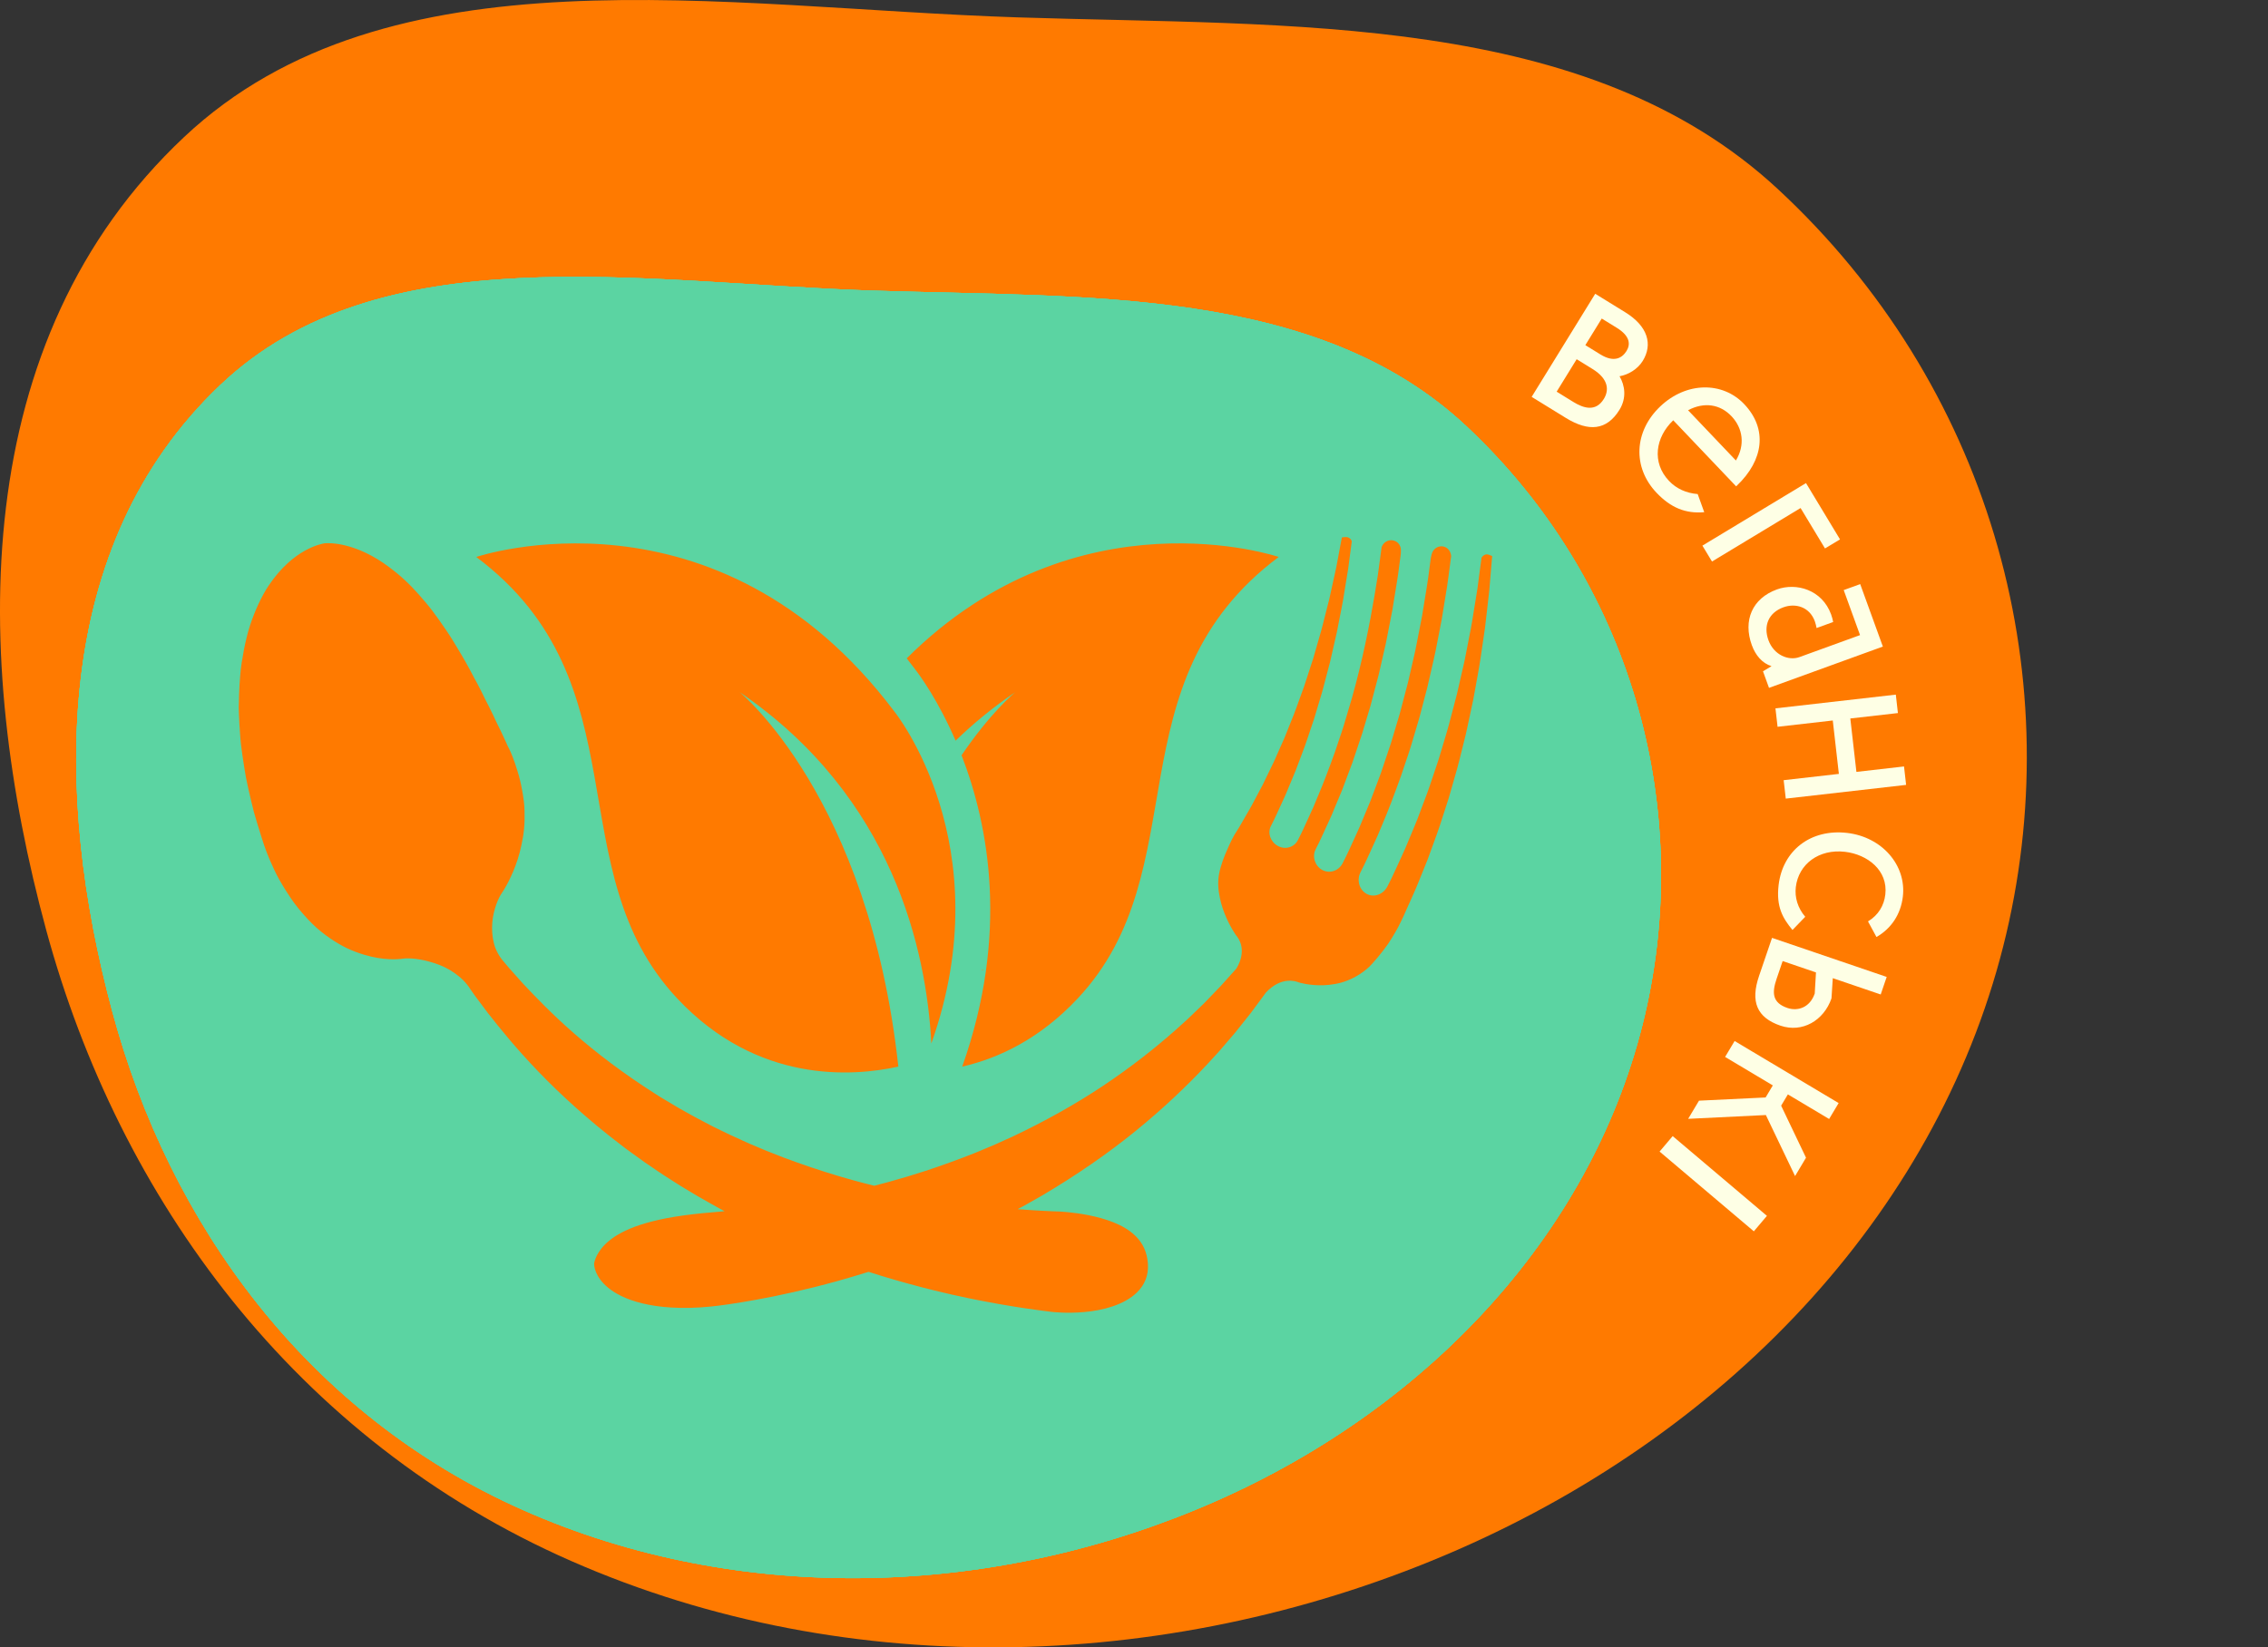
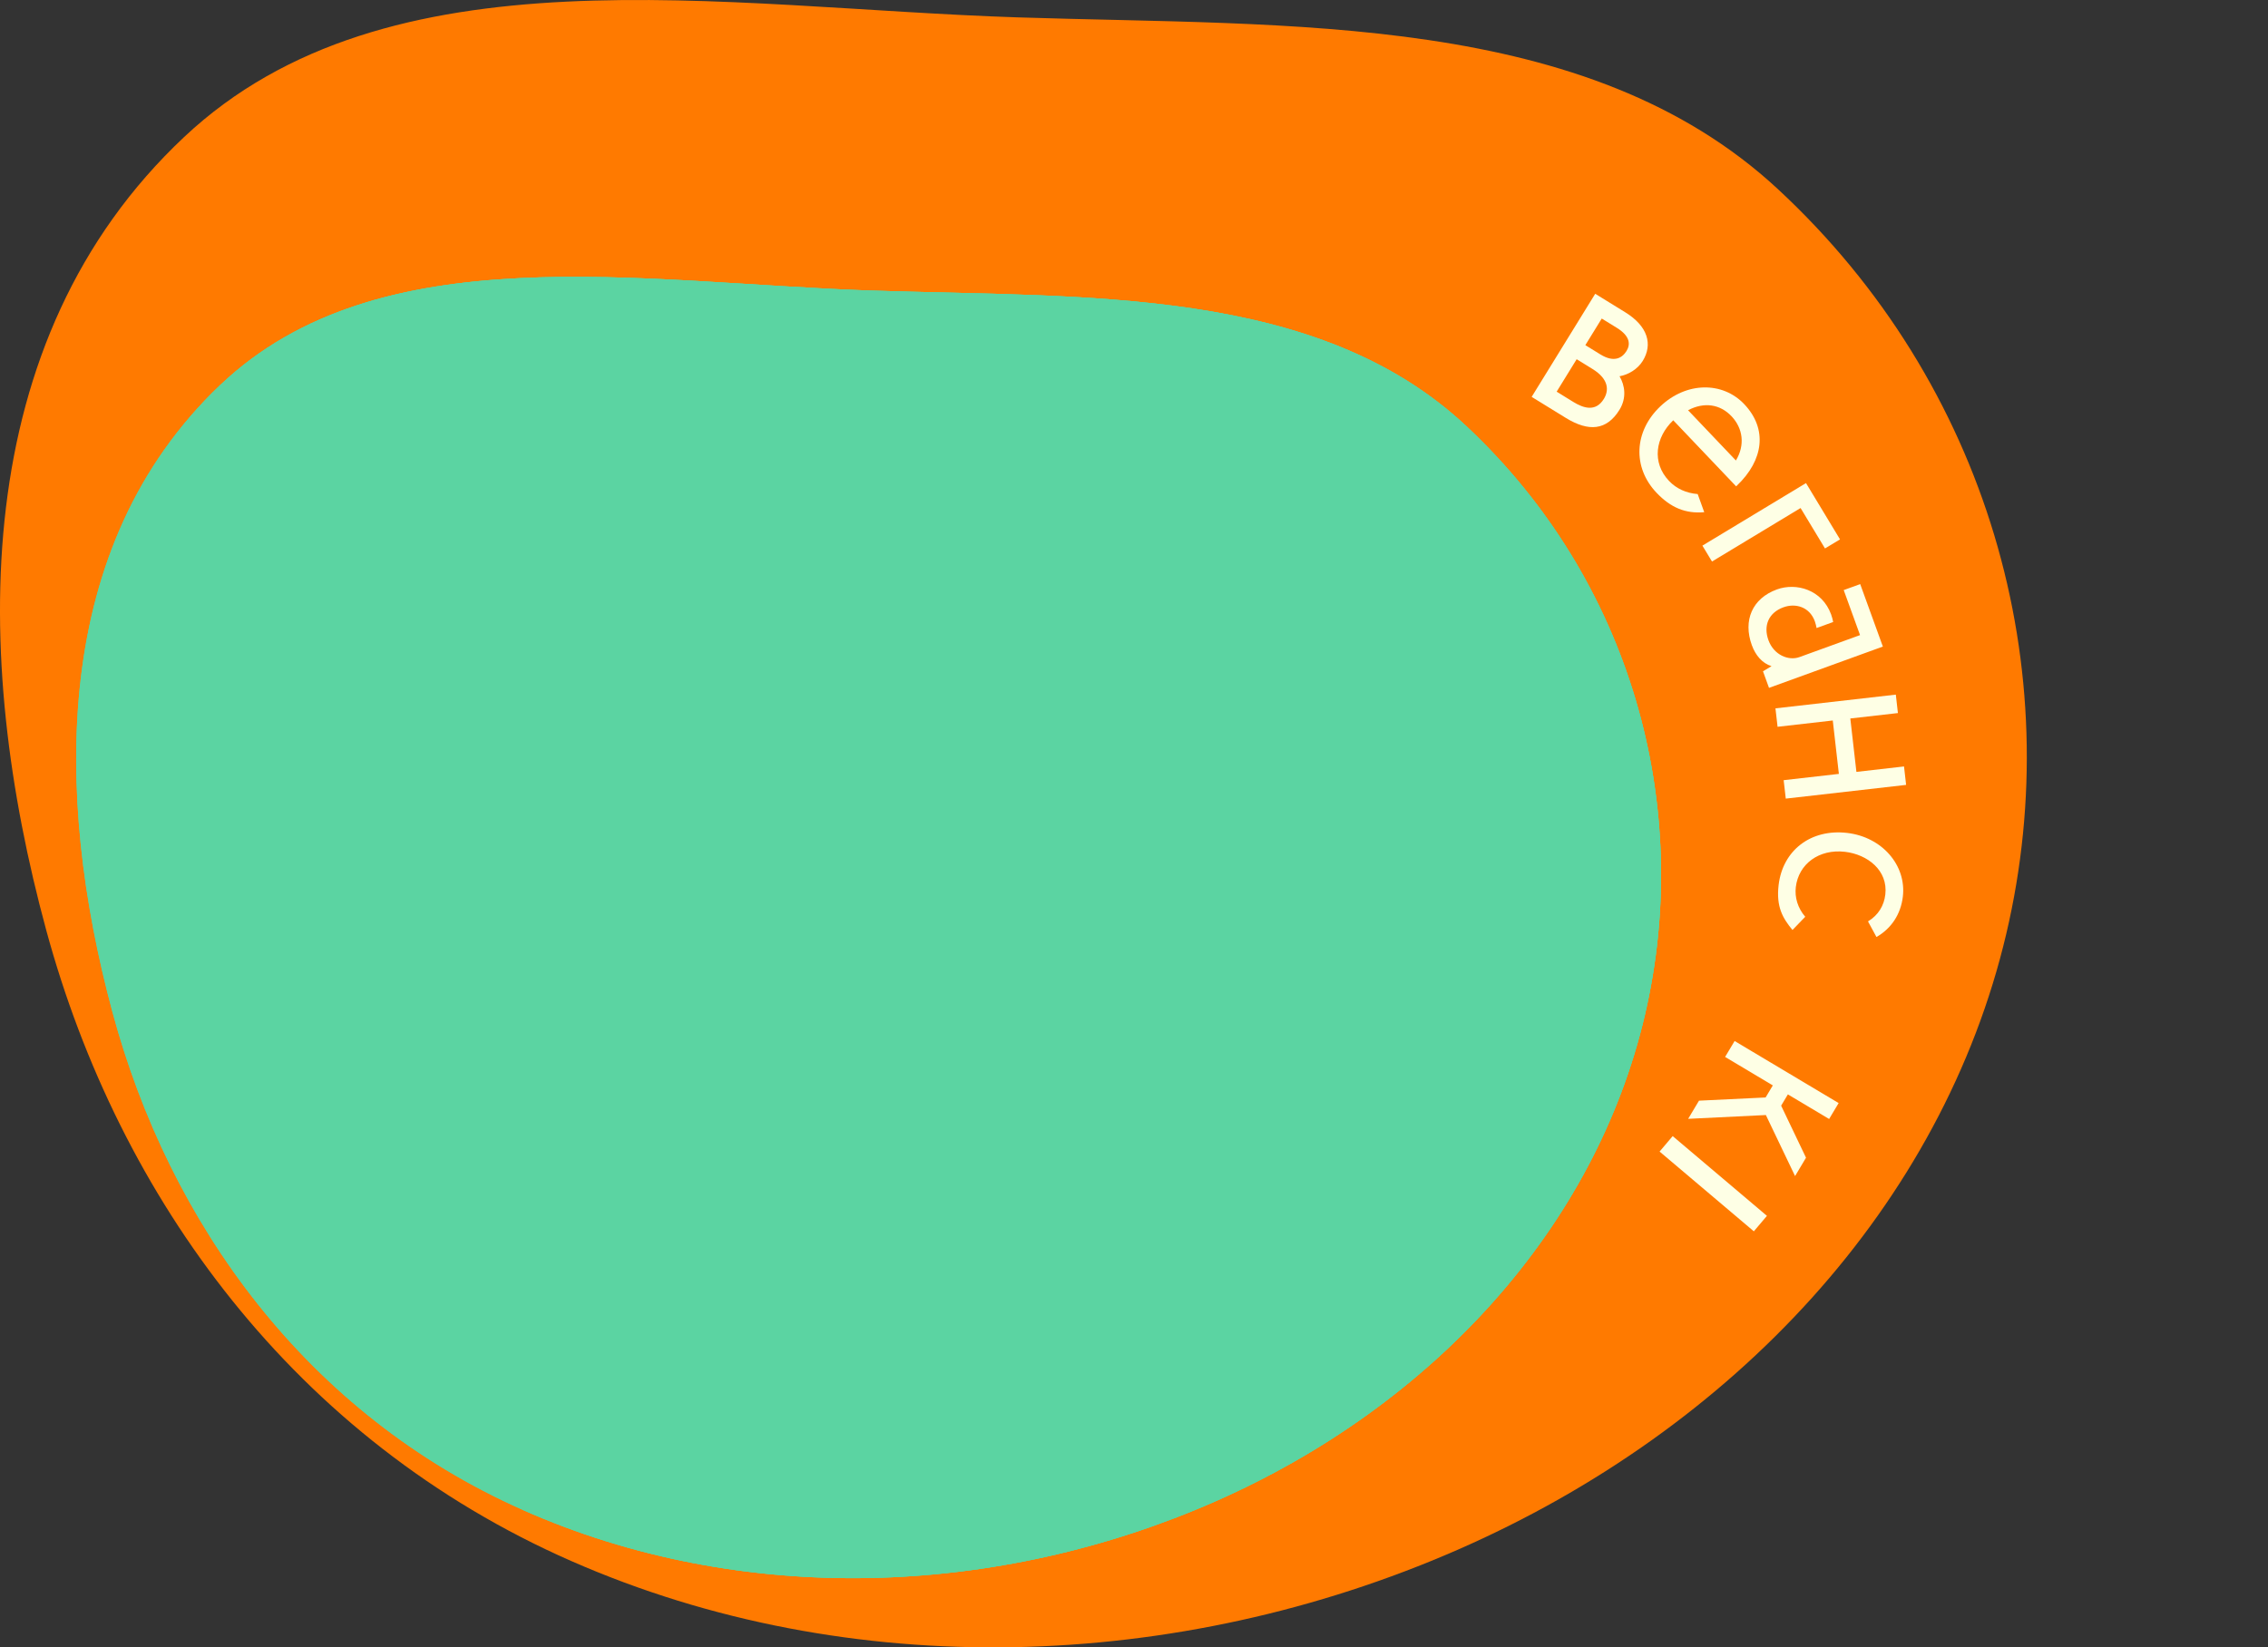
<svg xmlns="http://www.w3.org/2000/svg" width="128" height="93" viewBox="0 0 128 93" fill="none">
  <rect x="0" y="0" width="128" height="93" fill="#333333" stroke="none" />
  <path fill-rule="evenodd" clip-rule="evenodd" d="M57.41 0.98C72.922 1.485 89.545 0.669 100.329 10.666C112.196 21.666 116.75 37.756 113.228 52.722C109.635 67.988 97.904 80.654 82.248 87.498C66.485 94.388 47.984 95.042 32.236 88.124C16.623 81.265 6.722 67.646 2.61 52.514C-1.587 37.073 -1.849 19.246 10.39 7.737C21.907 -3.094 40.721 0.437 57.41 0.98Z" fill="#FF7A00" />
  <path fill-rule="evenodd" clip-rule="evenodd" d="M49.193 16.405C61.322 16.804 74.32 16.159 82.753 24.055C92.033 32.745 95.593 45.454 92.839 57.276C90.03 69.335 80.857 79.341 68.615 84.746C56.288 90.189 41.822 90.705 29.508 85.241C17.299 79.823 9.556 69.065 6.341 57.112C3.059 44.914 2.855 30.833 12.425 21.742C21.43 13.187 36.142 15.975 49.193 16.405Z" fill="#5BD4A2" />
+   <path fill-rule="evenodd" clip-rule="evenodd" d="M49.193 16.405C61.322 16.804 74.32 16.159 82.753 24.055C92.033 32.745 95.593 45.454 92.839 57.276C90.03 69.335 80.857 79.341 68.615 84.746C56.288 90.189 41.822 90.705 29.508 85.241C3.059 44.914 2.855 30.833 12.425 21.742C21.43 13.187 36.142 15.975 49.193 16.405Z" fill="#5BD4A2" />
  <path fill-rule="evenodd" clip-rule="evenodd" d="M49.193 16.405C61.322 16.804 74.32 16.159 82.753 24.055C92.033 32.745 95.593 45.454 92.839 57.276C90.03 69.335 80.857 79.341 68.615 84.746C56.288 90.189 41.822 90.705 29.508 85.241C17.299 79.823 9.556 69.065 6.341 57.112C3.059 44.914 2.855 30.833 12.425 21.742C21.43 13.187 36.142 15.975 49.193 16.405Z" fill="#5BD4A2" />
-   <path fill-rule="evenodd" clip-rule="evenodd" d="M49.193 16.405C61.322 16.804 74.32 16.159 82.753 24.055C92.033 32.745 95.593 45.454 92.839 57.276C90.03 69.335 80.857 79.341 68.615 84.746C56.288 90.189 41.822 90.705 29.508 85.241C17.299 79.823 9.556 69.065 6.341 57.112C3.059 44.914 2.855 30.833 12.425 21.742C21.43 13.187 36.142 15.975 49.193 16.405Z" fill="#5BD4A2" />
-   <path fill-rule="evenodd" clip-rule="evenodd" d="M49.193 16.405C61.322 16.804 74.32 16.159 82.753 24.055C92.033 32.745 95.593 45.454 92.839 57.276C90.03 69.335 80.857 79.341 68.615 84.746C56.288 90.189 41.822 90.705 29.508 85.241C17.299 79.823 9.556 69.065 6.341 57.112C3.059 44.914 2.855 30.833 12.425 21.742C21.43 13.187 36.142 15.975 49.193 16.405Z" fill="#5BD4A2" />
-   <path d="M55.391 54.761L55.47 54.773C55.474 54.763 55.477 54.751 55.482 54.74C55.452 54.748 55.422 54.755 55.391 54.761ZM38.238 56.384C42.749 61.182 48.116 60.784 50.7 60.213C49.04 44.959 41.738 39.069 41.738 39.069C50.439 44.997 52.295 53.725 52.562 58.907C56.546 47.706 50.49 40.186 50.49 40.186C40.452 26.841 26.879 31.443 26.879 31.443C36.381 38.561 31.389 49.099 38.238 56.384ZM53.931 41.813C54.921 40.853 56.039 39.934 57.302 39.073C57.201 39.156 55.881 40.263 54.268 42.638C55.807 46.609 56.955 52.745 54.305 60.215C56.412 59.73 58.703 58.622 60.808 56.383C67.657 49.098 62.665 38.56 72.167 31.442C72.167 31.442 60.795 27.586 51.172 37.167C51.331 37.368 51.488 37.573 51.644 37.78C51.922 38.14 52.954 39.55 53.931 41.813ZM84.053 31.326C84.028 31.315 84 31.307 83.969 31.303L83.955 31.3C83.799 31.281 83.702 31.37 83.659 31.424L83.613 31.481C83.613 31.481 83.574 31.778 83.506 32.296C83.472 32.555 83.43 32.87 83.383 33.232C83.324 33.593 83.258 34 83.186 34.444C83.15 34.666 83.113 34.898 83.073 35.137C83.055 35.257 83.032 35.378 83.007 35.501C82.983 35.625 82.959 35.75 82.934 35.877C82.885 36.13 82.834 36.391 82.782 36.657C82.756 36.791 82.729 36.925 82.703 37.061C82.69 37.129 82.676 37.197 82.663 37.266C82.647 37.335 82.632 37.403 82.617 37.472C82.491 38.024 82.36 38.594 82.228 39.173C82.078 39.749 81.923 40.335 81.77 40.92C81.733 41.066 81.688 41.212 81.645 41.357C81.602 41.502 81.559 41.647 81.516 41.792C81.429 42.082 81.343 42.37 81.257 42.656C81.236 42.727 81.214 42.799 81.192 42.87C81.169 42.941 81.145 43.012 81.122 43.082C81.075 43.223 81.027 43.363 80.981 43.502C80.887 43.781 80.795 44.055 80.704 44.325C80.616 44.597 80.515 44.859 80.418 45.117C80.322 45.374 80.226 45.626 80.134 45.872C80.088 45.994 80.043 46.116 79.998 46.234C79.954 46.353 79.902 46.468 79.856 46.583C79.761 46.811 79.67 47.032 79.581 47.243C79.493 47.456 79.408 47.658 79.328 47.851C79.247 48.043 79.16 48.223 79.084 48.392C78.928 48.731 78.792 49.027 78.68 49.27C78.571 49.515 78.473 49.703 78.409 49.831C78.345 49.96 78.31 50.028 78.31 50.028C78.076 50.494 77.546 50.69 77.13 50.463C76.715 50.237 76.559 49.69 76.783 49.243C76.783 49.243 76.816 49.178 76.877 49.054C76.939 48.931 77.033 48.753 77.137 48.519C77.243 48.285 77.373 48.003 77.522 47.678C77.596 47.515 77.679 47.343 77.757 47.16C77.834 46.975 77.915 46.78 78 46.578C78.347 45.771 78.709 44.812 79.078 43.78C79.165 43.52 79.254 43.256 79.344 42.989C79.389 42.855 79.435 42.721 79.481 42.586C79.526 42.45 79.572 42.315 79.612 42.177C79.775 41.626 79.947 41.068 80.108 40.507C80.256 39.943 80.404 39.38 80.55 38.825C80.678 38.267 80.804 37.717 80.926 37.185C80.99 36.92 81.038 36.657 81.089 36.399C81.139 36.141 81.188 35.89 81.236 35.645C81.283 35.399 81.332 35.161 81.373 34.93C81.411 34.699 81.447 34.475 81.482 34.26C81.552 33.83 81.616 33.437 81.673 33.087C81.726 32.738 81.761 32.432 81.796 32.181C81.862 31.679 81.9 31.391 81.9 31.391L81.895 31.358C81.858 31.076 81.669 30.875 81.414 30.845C81.124 30.811 80.863 31.005 80.795 31.307L80.751 31.499C80.751 31.499 80.714 31.778 80.65 32.265C80.594 32.754 80.473 33.446 80.339 34.278C80.322 34.382 80.304 34.489 80.287 34.597C80.278 34.651 80.269 34.706 80.26 34.761C80.25 34.816 80.239 34.871 80.228 34.927C80.185 35.15 80.139 35.381 80.094 35.618C80.048 35.856 80 36.099 79.951 36.349C79.926 36.473 79.904 36.599 79.876 36.726C79.847 36.852 79.818 36.98 79.789 37.108C79.73 37.365 79.67 37.627 79.609 37.892C79.579 38.024 79.549 38.157 79.518 38.291C79.503 38.358 79.488 38.424 79.472 38.492C79.455 38.559 79.437 38.626 79.42 38.693C79.278 39.229 79.135 39.773 78.991 40.318C78.83 40.858 78.668 41.397 78.509 41.928C78.337 42.455 78.159 42.971 77.992 43.473C77.971 43.535 77.949 43.597 77.928 43.659C77.905 43.721 77.882 43.781 77.86 43.842C77.814 43.964 77.769 44.084 77.725 44.203C77.635 44.441 77.548 44.674 77.462 44.901C77.42 45.014 77.377 45.125 77.336 45.236C77.291 45.344 77.247 45.452 77.203 45.556C77.115 45.767 77.031 45.97 76.949 46.165C76.868 46.36 76.789 46.548 76.715 46.725C76.638 46.902 76.56 47.067 76.489 47.224C76.346 47.535 76.221 47.808 76.118 48.032C76.018 48.258 75.926 48.429 75.868 48.547C75.808 48.666 75.777 48.728 75.777 48.728C75.557 49.165 75.04 49.337 74.624 49.111C74.21 48.884 74.043 48.361 74.252 47.945C74.252 47.945 74.283 47.884 74.339 47.772C74.395 47.658 74.483 47.494 74.579 47.276C74.678 47.061 74.798 46.799 74.936 46.499C75.004 46.348 75.08 46.189 75.154 46.02C75.226 45.848 75.3 45.669 75.378 45.48C75.457 45.292 75.538 45.096 75.623 44.894C75.665 44.792 75.708 44.69 75.752 44.585C75.792 44.479 75.832 44.372 75.873 44.262C75.954 44.044 76.039 43.819 76.125 43.59C76.168 43.475 76.212 43.359 76.255 43.242C76.278 43.183 76.299 43.124 76.322 43.065C76.342 43.005 76.362 42.945 76.383 42.885C76.545 42.401 76.716 41.903 76.883 41.394C77.036 40.88 77.192 40.359 77.349 39.837C77.488 39.31 77.627 38.783 77.764 38.264C77.78 38.2 77.798 38.135 77.814 38.07C77.829 38.005 77.844 37.94 77.859 37.875C77.889 37.745 77.918 37.616 77.947 37.488C78.006 37.231 78.063 36.977 78.121 36.728C78.149 36.603 78.177 36.48 78.206 36.357C78.233 36.234 78.254 36.111 78.279 35.99C78.326 35.749 78.372 35.512 78.417 35.282C78.462 35.051 78.506 34.827 78.548 34.61C78.558 34.556 78.569 34.502 78.58 34.449C78.588 34.395 78.597 34.342 78.606 34.289C78.623 34.184 78.639 34.081 78.656 33.98C78.786 33.17 78.904 32.497 78.959 32.021C79.022 31.546 79.057 31.275 79.057 31.275L79.064 31.083C79.075 30.781 78.872 30.537 78.582 30.502C78.327 30.471 78.093 30.611 77.986 30.858L77.974 30.887C77.974 30.887 77.938 31.158 77.876 31.631C77.843 31.867 77.809 32.155 77.76 32.483C77.707 32.81 77.647 33.18 77.581 33.582C77.311 35.191 76.89 37.325 76.3 39.405C76.151 39.924 75.992 40.439 75.841 40.949C75.805 41.077 75.763 41.202 75.72 41.326C75.679 41.45 75.637 41.574 75.595 41.697C75.513 41.943 75.43 42.186 75.35 42.426C75.01 43.375 74.679 44.255 74.36 44.993C74.283 45.179 74.21 45.357 74.139 45.526C74.067 45.695 73.991 45.851 73.924 46C73.788 46.296 73.669 46.555 73.572 46.768C73.478 46.982 73.391 47.144 73.335 47.256C73.279 47.368 73.249 47.428 73.249 47.428C73.043 47.836 72.538 47.985 72.122 47.758C71.706 47.532 71.526 47.031 71.722 46.643C71.722 46.643 71.751 46.585 71.805 46.477C71.859 46.369 71.942 46.213 72.033 46.006C72.127 45.8 72.241 45.551 72.373 45.265C72.437 45.121 72.511 44.972 72.579 44.809C72.647 44.645 72.719 44.473 72.793 44.293C72.868 44.114 72.946 43.927 73.027 43.733C73.066 43.636 73.111 43.54 73.148 43.438C73.185 43.336 73.225 43.233 73.264 43.128C73.343 42.918 73.424 42.704 73.506 42.484C73.589 42.264 73.676 42.041 73.751 41.807C73.828 41.575 73.908 41.339 73.988 41.101C74.028 40.982 74.069 40.862 74.11 40.741C74.13 40.68 74.151 40.62 74.171 40.559C74.189 40.498 74.208 40.436 74.226 40.375C74.3 40.127 74.375 39.879 74.449 39.628C74.487 39.503 74.524 39.378 74.562 39.252C74.599 39.127 74.639 39.002 74.67 38.874C74.804 38.365 74.937 37.856 75.069 37.355C75.184 36.848 75.298 36.349 75.408 35.866C75.421 35.806 75.436 35.745 75.449 35.686C75.461 35.625 75.473 35.565 75.484 35.505C75.508 35.385 75.531 35.267 75.554 35.15C75.599 34.914 75.644 34.685 75.688 34.462C75.71 34.349 75.731 34.239 75.752 34.131C75.775 34.022 75.795 33.916 75.811 33.809C75.845 33.596 75.878 33.391 75.91 33.194C75.975 32.801 76.034 32.439 76.086 32.119C76.128 31.797 76.165 31.515 76.196 31.283C76.257 30.82 76.292 30.555 76.292 30.555L76.262 30.495C76.234 30.439 76.162 30.34 76.005 30.32L75.991 30.319C75.959 30.316 75.93 30.316 75.903 30.32L75.732 30.339C75.732 30.339 75.679 30.623 75.585 31.119C75.539 31.367 75.482 31.669 75.418 32.015C75.342 32.356 75.257 32.742 75.165 33.163C75.119 33.374 75.071 33.592 75.022 33.818C74.965 34.042 74.906 34.273 74.845 34.511C74.723 34.986 74.607 35.49 74.452 35.998C74.379 36.253 74.305 36.513 74.228 36.776C74.191 36.907 74.154 37.04 74.114 37.172C74.071 37.302 74.029 37.434 73.986 37.566C73.9 37.83 73.814 38.096 73.728 38.362C73.684 38.495 73.644 38.629 73.596 38.761L73.453 39.156C73.261 39.68 73.082 40.211 72.869 40.714C72.768 40.967 72.667 41.218 72.568 41.467C72.542 41.529 72.519 41.591 72.493 41.653C72.466 41.714 72.439 41.774 72.413 41.834C72.359 41.954 72.307 42.073 72.254 42.191C72.149 42.427 72.047 42.66 71.947 42.887C71.899 43.002 71.842 43.11 71.79 43.219C71.737 43.328 71.685 43.435 71.634 43.541C71.532 43.752 71.432 43.957 71.335 44.157C71.311 44.206 71.287 44.256 71.264 44.305C71.238 44.353 71.213 44.4 71.188 44.446C71.138 44.54 71.089 44.632 71.041 44.722C70.945 44.902 70.854 45.075 70.767 45.239C70.68 45.403 70.599 45.56 70.514 45.7C70.349 45.985 70.206 46.233 70.088 46.438C70.029 46.54 69.976 46.632 69.93 46.711C69.882 46.788 69.84 46.854 69.807 46.907C69.74 47.013 69.704 47.07 69.704 47.07L69.701 47.074C69.701 47.074 69.692 47.089 69.677 47.114C69.662 47.139 69.641 47.177 69.615 47.224C69.563 47.32 69.491 47.459 69.411 47.631C69.371 47.716 69.33 47.812 69.286 47.913C69.24 48.012 69.192 48.119 69.146 48.232C69.052 48.459 68.962 48.711 68.885 48.981C68.868 49.039 68.855 49.099 68.84 49.156C68.825 49.214 68.813 49.27 68.803 49.328C68.781 49.443 68.767 49.558 68.76 49.672C68.745 49.901 68.757 50.128 68.787 50.35C68.802 50.461 68.822 50.57 68.845 50.678C68.866 50.785 68.891 50.889 68.918 50.991C68.973 51.195 69.041 51.39 69.112 51.572C69.256 51.935 69.419 52.245 69.545 52.462C69.673 52.681 69.764 52.807 69.764 52.807C69.82 52.87 69.987 53.077 70.054 53.394C70.122 53.712 70.096 54.149 69.78 54.677C69.78 54.677 69.76 54.701 69.72 54.745C69.68 54.789 69.621 54.856 69.544 54.941C69.39 55.113 69.163 55.365 68.873 55.687C68.723 55.842 68.557 56.015 68.376 56.202C68.285 56.295 68.191 56.393 68.094 56.495C68.045 56.545 67.995 56.597 67.944 56.649C67.892 56.699 67.838 56.751 67.784 56.803C67.567 57.012 67.336 57.235 67.092 57.471C67.032 57.531 66.968 57.587 66.904 57.645C66.839 57.703 66.774 57.762 66.708 57.821C66.576 57.94 66.441 58.062 66.302 58.186C65.189 59.17 63.823 60.251 62.267 61.289C60.712 62.329 58.958 63.309 57.129 64.173C56.898 64.277 56.667 64.381 56.436 64.486L56.09 64.642L55.739 64.789C55.505 64.887 55.272 64.987 55.038 65.082C54.802 65.174 54.566 65.266 54.331 65.357C53.388 65.715 52.445 66.046 51.509 66.328C51.392 66.364 51.276 66.4 51.16 66.436C51.044 66.472 50.926 66.503 50.811 66.537C50.579 66.603 50.349 66.669 50.12 66.734C49.857 66.802 49.596 66.873 49.339 66.94C49.165 66.897 48.991 66.853 48.816 66.807C48.691 66.774 48.566 66.742 48.44 66.708C48.315 66.675 48.188 66.642 48.063 66.605C47.812 66.533 47.558 66.46 47.303 66.386C46.797 66.23 46.28 66.075 45.769 65.898C45.254 65.73 44.743 65.537 44.227 65.349C43.972 65.249 43.716 65.148 43.46 65.048L43.268 64.973L43.077 64.893L42.697 64.732L42.316 64.572C42.189 64.517 42.065 64.459 41.939 64.402C41.689 64.287 41.437 64.176 41.189 64.059C40.942 63.939 40.695 63.819 40.449 63.7L40.264 63.61C40.203 63.58 40.143 63.547 40.083 63.516C39.962 63.452 39.841 63.389 39.721 63.326C39.235 63.08 38.77 62.809 38.303 62.55C38.072 62.417 37.846 62.277 37.62 62.143C37.507 62.075 37.395 62.008 37.282 61.941C37.17 61.873 37.062 61.8 36.953 61.731C35.2 60.618 33.649 59.434 32.391 58.332C31.128 57.232 30.161 56.215 29.49 55.499C29.163 55.132 28.906 54.843 28.73 54.646C28.642 54.548 28.581 54.468 28.536 54.416C28.493 54.363 28.47 54.336 28.47 54.336L28.465 54.33C28.319 54.171 28.198 53.998 28.099 53.818C28.002 53.637 27.923 53.451 27.876 53.254C27.775 52.864 27.754 52.463 27.783 52.089C27.791 51.996 27.8 51.905 27.815 51.813C27.83 51.722 27.848 51.633 27.867 51.547C27.907 51.374 27.955 51.213 28.006 51.066C28.111 50.773 28.232 50.538 28.338 50.392C28.338 50.392 28.44 50.248 28.583 49.987C28.656 49.856 28.735 49.699 28.822 49.512C28.91 49.325 29.002 49.112 29.09 48.878C29.178 48.643 29.261 48.387 29.333 48.113C29.369 47.976 29.402 47.835 29.432 47.69C29.463 47.544 29.494 47.391 29.519 47.236C29.569 46.924 29.601 46.598 29.606 46.261C29.606 46.094 29.608 45.918 29.603 45.74C29.597 45.561 29.583 45.38 29.56 45.197C29.536 44.984 29.497 44.784 29.462 44.586C29.428 44.388 29.388 44.199 29.343 44.02C29.256 43.661 29.145 43.351 29.06 43.078C28.969 42.809 28.88 42.594 28.814 42.444C28.781 42.37 28.752 42.311 28.733 42.271C28.713 42.231 28.702 42.21 28.701 42.208L28.642 42.09L28.589 41.969C28.553 41.889 28.517 41.809 28.48 41.73C28.407 41.571 28.334 41.415 28.26 41.261C28.183 41.106 28.109 40.955 28.034 40.803C27.964 40.648 27.892 40.496 27.82 40.346C27.676 40.044 27.527 39.752 27.378 39.464C27.239 39.172 27.095 38.887 26.948 38.609C26.874 38.47 26.8 38.333 26.724 38.198C26.65 38.063 26.582 37.924 26.509 37.791C26.365 37.522 26.218 37.261 26.067 37.007C25.914 36.752 25.766 36.503 25.62 36.259C25.472 36.015 25.319 35.779 25.163 35.55C25.101 35.459 25.038 35.369 24.974 35.281C24.913 35.191 24.852 35.102 24.791 35.014C24.668 34.839 24.544 34.668 24.418 34.502C24.291 34.335 24.161 34.174 24.03 34.018C23.9 33.861 23.763 33.71 23.636 33.562C23.375 33.265 23.107 32.988 22.829 32.732C22.691 32.604 22.55 32.481 22.407 32.364C22.265 32.246 22.118 32.135 21.977 32.027C21.039 31.318 20.176 30.965 19.524 30.802C18.872 30.637 18.429 30.661 18.326 30.671C18.224 30.687 17.788 30.764 17.201 31.092C16.614 31.421 15.874 32 15.168 33.05C15.059 33.21 14.961 33.376 14.865 33.55C14.77 33.723 14.678 33.903 14.591 34.09C14.416 34.465 14.258 34.866 14.115 35.295C14.041 35.509 13.984 35.73 13.927 35.957C13.87 36.185 13.818 36.419 13.771 36.66C13.724 36.901 13.681 37.148 13.642 37.401C13.623 37.528 13.603 37.656 13.59 37.786C13.576 37.916 13.564 38.048 13.553 38.18C13.525 38.514 13.505 38.858 13.493 39.212C13.487 39.388 13.483 39.567 13.48 39.749C13.472 39.845 13.473 39.936 13.476 40.028C13.479 40.12 13.482 40.213 13.485 40.306C13.498 40.678 13.52 41.059 13.55 41.45C13.565 41.646 13.579 41.844 13.603 42.043C13.627 42.242 13.655 42.444 13.683 42.648C13.741 43.055 13.807 43.472 13.882 43.896C13.966 44.319 14.064 44.749 14.169 45.188C14.222 45.407 14.276 45.629 14.332 45.852C14.394 46.074 14.461 46.297 14.53 46.523C14.598 46.748 14.668 46.975 14.741 47.204C14.778 47.319 14.815 47.434 14.852 47.549C14.871 47.607 14.89 47.664 14.909 47.723C14.93 47.78 14.95 47.838 14.971 47.895C14.972 47.898 14.984 47.93 15.004 47.988C15.026 48.047 15.057 48.131 15.1 48.237C15.184 48.45 15.31 48.751 15.48 49.107C15.643 49.466 15.878 49.873 16.15 50.304C16.286 50.519 16.434 50.74 16.593 50.962C16.753 51.182 16.936 51.401 17.124 51.617C17.288 51.806 17.454 51.981 17.619 52.144C17.785 52.307 17.949 52.458 18.122 52.593C18.462 52.867 18.798 53.095 19.124 53.285C19.287 53.379 19.445 53.465 19.604 53.54C19.764 53.614 19.922 53.68 20.074 53.737C20.379 53.853 20.667 53.938 20.932 54.001C21.197 54.063 21.439 54.101 21.652 54.125C21.868 54.148 22.059 54.154 22.214 54.154C22.526 54.153 22.703 54.124 22.703 54.124C22.884 54.095 23.157 54.095 23.477 54.134C23.638 54.154 23.809 54.184 23.987 54.224C24.076 54.245 24.166 54.268 24.257 54.295C24.348 54.321 24.444 54.348 24.539 54.38C24.917 54.504 25.299 54.68 25.642 54.923C25.812 55.046 25.983 55.179 26.137 55.332C26.292 55.486 26.433 55.66 26.555 55.856L26.559 55.863C26.559 55.863 26.58 55.894 26.622 55.953C26.664 56.012 26.723 56.103 26.807 56.216C26.976 56.442 27.224 56.773 27.539 57.195C28.189 58.022 29.132 59.198 30.39 60.501C31.643 61.806 33.21 63.233 35.011 64.608C35.124 64.694 35.235 64.783 35.35 64.867C35.466 64.951 35.581 65.035 35.698 65.119C35.931 65.287 36.164 65.461 36.403 65.627C36.885 65.954 37.369 66.294 37.874 66.607C38 66.687 38.125 66.767 38.251 66.848C38.313 66.888 38.376 66.929 38.44 66.968L38.633 67.083C38.889 67.238 39.147 67.392 39.405 67.546C39.665 67.698 39.929 67.843 40.192 67.992C40.324 68.066 40.455 68.141 40.587 68.213L40.895 68.376C40.762 68.389 40.635 68.401 40.517 68.412C40.12 68.444 39.815 68.475 39.616 68.492C38.849 68.571 38.186 68.663 37.608 68.774C37.031 68.887 36.541 69.012 36.123 69.151C35.287 69.426 34.74 69.748 34.383 70.04C33.663 70.629 33.548 71.216 33.532 71.331L33.531 71.342V71.353C33.531 71.466 33.57 72.081 34.33 72.704C34.706 73.011 35.303 73.347 36.237 73.577C36.703 73.69 37.253 73.779 37.898 73.815C38.544 73.853 39.284 73.844 40.127 73.758C40.347 73.739 40.68 73.692 41.115 73.633C41.332 73.599 41.573 73.562 41.839 73.52C42.103 73.478 42.39 73.425 42.699 73.371C43.932 73.149 45.494 72.808 47.246 72.325C47.818 72.164 48.411 71.991 49.019 71.8C49.548 71.971 50.068 72.13 50.577 72.275C51.572 72.56 52.521 72.809 53.403 73.01C53.513 73.035 53.622 73.061 53.73 73.087C53.839 73.11 53.946 73.134 54.051 73.156C54.262 73.202 54.469 73.247 54.671 73.29C55.076 73.37 55.459 73.451 55.821 73.515C56.002 73.549 56.177 73.581 56.346 73.612C56.516 73.641 56.679 73.668 56.836 73.695C57.149 73.751 57.439 73.793 57.7 73.834C57.961 73.875 58.195 73.907 58.4 73.935C58.603 73.964 58.777 73.988 58.918 74.005C59.2 74.04 59.35 74.059 59.35 74.059C59.354 74.059 59.408 74.067 59.504 74.075C59.6 74.082 59.736 74.092 59.904 74.099C60.072 74.107 60.271 74.111 60.492 74.106C60.713 74.104 60.956 74.091 61.21 74.068C62.225 73.978 63.434 73.675 64.16 72.97C64.619 72.524 64.825 71.985 64.785 71.344C64.74 70.702 64.512 70.193 64.08 69.771C63.399 69.105 62.343 68.787 61.442 68.604C61.218 68.559 61.002 68.525 60.806 68.496C60.609 68.468 60.432 68.449 60.282 68.433C60.131 68.418 60.009 68.409 59.922 68.403C59.836 68.398 59.787 68.396 59.783 68.395C59.783 68.395 59.647 68.389 59.391 68.38C59.263 68.376 59.106 68.368 58.92 68.358C58.735 68.349 58.522 68.339 58.283 68.322C58.044 68.306 57.779 68.291 57.491 68.266C57.473 68.265 57.454 68.263 57.435 68.261L57.727 68.106L58.089 67.902C58.329 67.766 58.57 67.63 58.809 67.494C60.711 66.372 62.511 65.133 64.083 63.854C65.658 62.576 67.014 61.277 68.104 60.114C68.239 59.967 68.371 59.823 68.5 59.683C68.564 59.613 68.628 59.544 68.691 59.475C68.754 59.407 68.816 59.34 68.874 59.27C69.11 58.994 69.333 58.734 69.543 58.49C69.596 58.429 69.647 58.369 69.697 58.31C69.746 58.249 69.794 58.189 69.841 58.13C69.934 58.013 70.025 57.9 70.111 57.791C70.284 57.575 70.443 57.375 70.586 57.195C70.86 56.826 71.074 56.537 71.22 56.339C71.293 56.241 71.349 56.166 71.385 56.115C71.423 56.064 71.441 56.037 71.441 56.037C71.881 55.567 72.305 55.407 72.641 55.372C72.978 55.338 73.217 55.424 73.295 55.459C73.295 55.459 73.443 55.506 73.692 55.55C73.942 55.594 74.293 55.634 74.702 55.62C74.906 55.612 75.124 55.591 75.352 55.549C75.466 55.528 75.582 55.503 75.699 55.471C75.814 55.437 75.93 55.399 76.046 55.352C76.28 55.261 76.515 55.143 76.746 54.992C76.862 54.917 76.976 54.834 77.089 54.742C77.145 54.696 77.201 54.648 77.256 54.597C77.311 54.547 77.362 54.492 77.414 54.436C77.653 54.177 77.871 53.913 78.062 53.662C78.158 53.536 78.248 53.415 78.331 53.299C78.412 53.182 78.481 53.069 78.546 52.965C78.675 52.757 78.775 52.582 78.844 52.459C78.878 52.397 78.904 52.348 78.922 52.314C78.94 52.28 78.95 52.261 78.95 52.26L78.953 52.253C78.953 52.253 78.992 52.175 79.063 52.029C79.099 51.955 79.142 51.865 79.194 51.759C79.242 51.651 79.298 51.528 79.36 51.389C79.484 51.113 79.635 50.777 79.807 50.39C79.895 50.198 79.977 49.99 80.067 49.771C80.156 49.553 80.248 49.322 80.346 49.083C80.395 48.962 80.443 48.84 80.494 48.715C80.519 48.653 80.544 48.59 80.57 48.527C80.594 48.463 80.617 48.398 80.641 48.332C80.737 48.071 80.835 47.801 80.936 47.523C80.987 47.385 81.038 47.244 81.089 47.102C81.14 46.959 81.194 46.816 81.24 46.669C81.335 46.376 81.433 46.076 81.532 45.771C81.582 45.619 81.631 45.465 81.68 45.31C81.706 45.233 81.731 45.155 81.755 45.077C81.779 44.999 81.801 44.92 81.824 44.841C81.914 44.525 82.005 44.206 82.098 43.885C82.29 43.243 82.444 42.583 82.609 41.927C82.65 41.763 82.691 41.599 82.731 41.435C82.77 41.271 82.802 41.106 82.838 40.943C82.908 40.614 82.978 40.288 83.047 39.964C83.082 39.803 83.116 39.641 83.15 39.481C83.181 39.32 83.209 39.16 83.238 39.001C83.296 38.683 83.352 38.369 83.407 38.06C83.526 37.443 83.602 36.844 83.688 36.277C83.729 35.994 83.77 35.719 83.808 35.453C83.839 35.186 83.869 34.929 83.898 34.681C83.954 34.188 84.005 33.735 84.051 33.334C84.085 32.933 84.114 32.583 84.138 32.295C84.186 31.721 84.214 31.392 84.214 31.392L84.053 31.326Z" fill="#FF7A00" />
  <path d="M87.854 22.111L88.983 20.279L89.875 20.829C90.815 21.408 90.806 22.052 90.516 22.522C90.053 23.273 89.362 23.04 88.794 22.691L87.854 22.111ZM91.247 18.506C92.003 18.972 92.027 19.441 91.797 19.814C91.564 20.192 91.115 20.497 90.321 20.008L89.473 19.485L90.398 17.983L91.247 18.506ZM91.403 21.241C91.895 21.157 92.424 20.842 92.711 20.377C93.284 19.448 93.013 18.423 91.721 17.627L90.03 16.585L86.443 22.405L88.367 23.59C89.658 24.386 90.677 24.306 91.4 23.133C91.813 22.463 91.705 21.755 91.403 21.241Z" fill="#FEFFE5" />
  <path d="M95.27 23.159C96.18 22.679 97.074 22.818 97.718 23.494C98.365 24.174 98.499 25.116 97.97 25.996L95.27 23.159ZM98.025 27.416C99.542 25.972 99.765 24.209 98.435 22.811C97.218 21.533 95.175 21.541 93.699 22.945C92.219 24.354 92.124 26.381 93.493 27.821C94.29 28.657 95.125 29.01 96.183 28.915L95.813 27.892C95.154 27.835 94.613 27.588 94.197 27.151C93.208 26.112 93.427 24.685 94.434 23.727L97.983 27.456L98.025 27.416Z" fill="#FEFFE5" />
  <path d="M96.079 30.803L96.621 31.7L101.62 28.68L102.998 30.962L103.846 30.451L101.926 27.272L96.079 30.803Z" fill="#FEFFE5" />
  <path d="M104.054 33.312L104.976 35.854L101.557 37.095C100.937 37.32 100.108 36.973 99.807 36.143C99.506 35.314 99.822 34.585 100.652 34.284C101.326 34.039 102.125 34.249 102.426 35.078C102.473 35.21 102.503 35.347 102.522 35.455L103.459 35.115C103.438 35.001 103.401 34.846 103.345 34.691C102.836 33.288 101.378 32.879 100.286 33.275C98.89 33.782 98.362 35.027 98.869 36.423C99.077 36.996 99.456 37.446 99.98 37.607L99.498 37.896L99.838 38.833L106.264 36.501L104.985 32.975L104.054 33.312Z" fill="#FEFFE5" />
  <path d="M104.771 43.576L104.427 40.561L107.113 40.255L106.995 39.214L100.202 39.989L100.321 41.03L103.437 40.674L103.781 43.689L100.665 44.044L100.784 45.085L107.576 44.31L107.458 43.269L104.771 43.576Z" fill="#FEFFE5" />
  <path d="M107.392 50.619C107.6 48.847 106.221 47.254 104.254 47.022C102.193 46.78 100.61 48.007 100.38 49.967C100.236 51.197 100.614 51.836 101.163 52.501L101.883 51.755C101.456 51.257 101.283 50.661 101.351 50.081C101.504 48.776 102.66 47.915 104.129 48.088C105.396 48.237 106.562 49.134 106.402 50.502C106.33 51.114 106.017 51.659 105.425 52.017L105.903 52.898C106.746 52.415 107.275 51.608 107.392 50.619Z" fill="#FEFFE5" />
-   <path d="M100.608 54.256L102.489 54.897L102.419 56.087C102.14 56.904 101.438 57.094 100.88 56.904C100.026 56.613 99.994 56.059 100.266 55.26L100.608 54.256ZM103.438 55.221L106.142 56.142L106.48 55.151L100.009 52.946L99.276 55.096C98.782 56.544 99.146 57.446 100.485 57.903C101.711 58.321 102.928 57.622 103.364 56.362L103.438 55.221Z" fill="#FEFFE5" />
  <path d="M95.275 63.162L99.661 62.948L101.309 66.393L101.927 65.357L100.523 62.42L100.903 61.782L103.231 63.171L103.768 62.272L97.897 58.769L97.36 59.668L100.053 61.275L99.646 61.956L95.887 62.137L95.275 63.162Z" fill="#FEFFE5" />
  <path d="M93.663 65.01L94.402 64.137L99.721 68.639L98.982 69.512L93.663 65.01Z" fill="#FEFFE5" />
</svg>